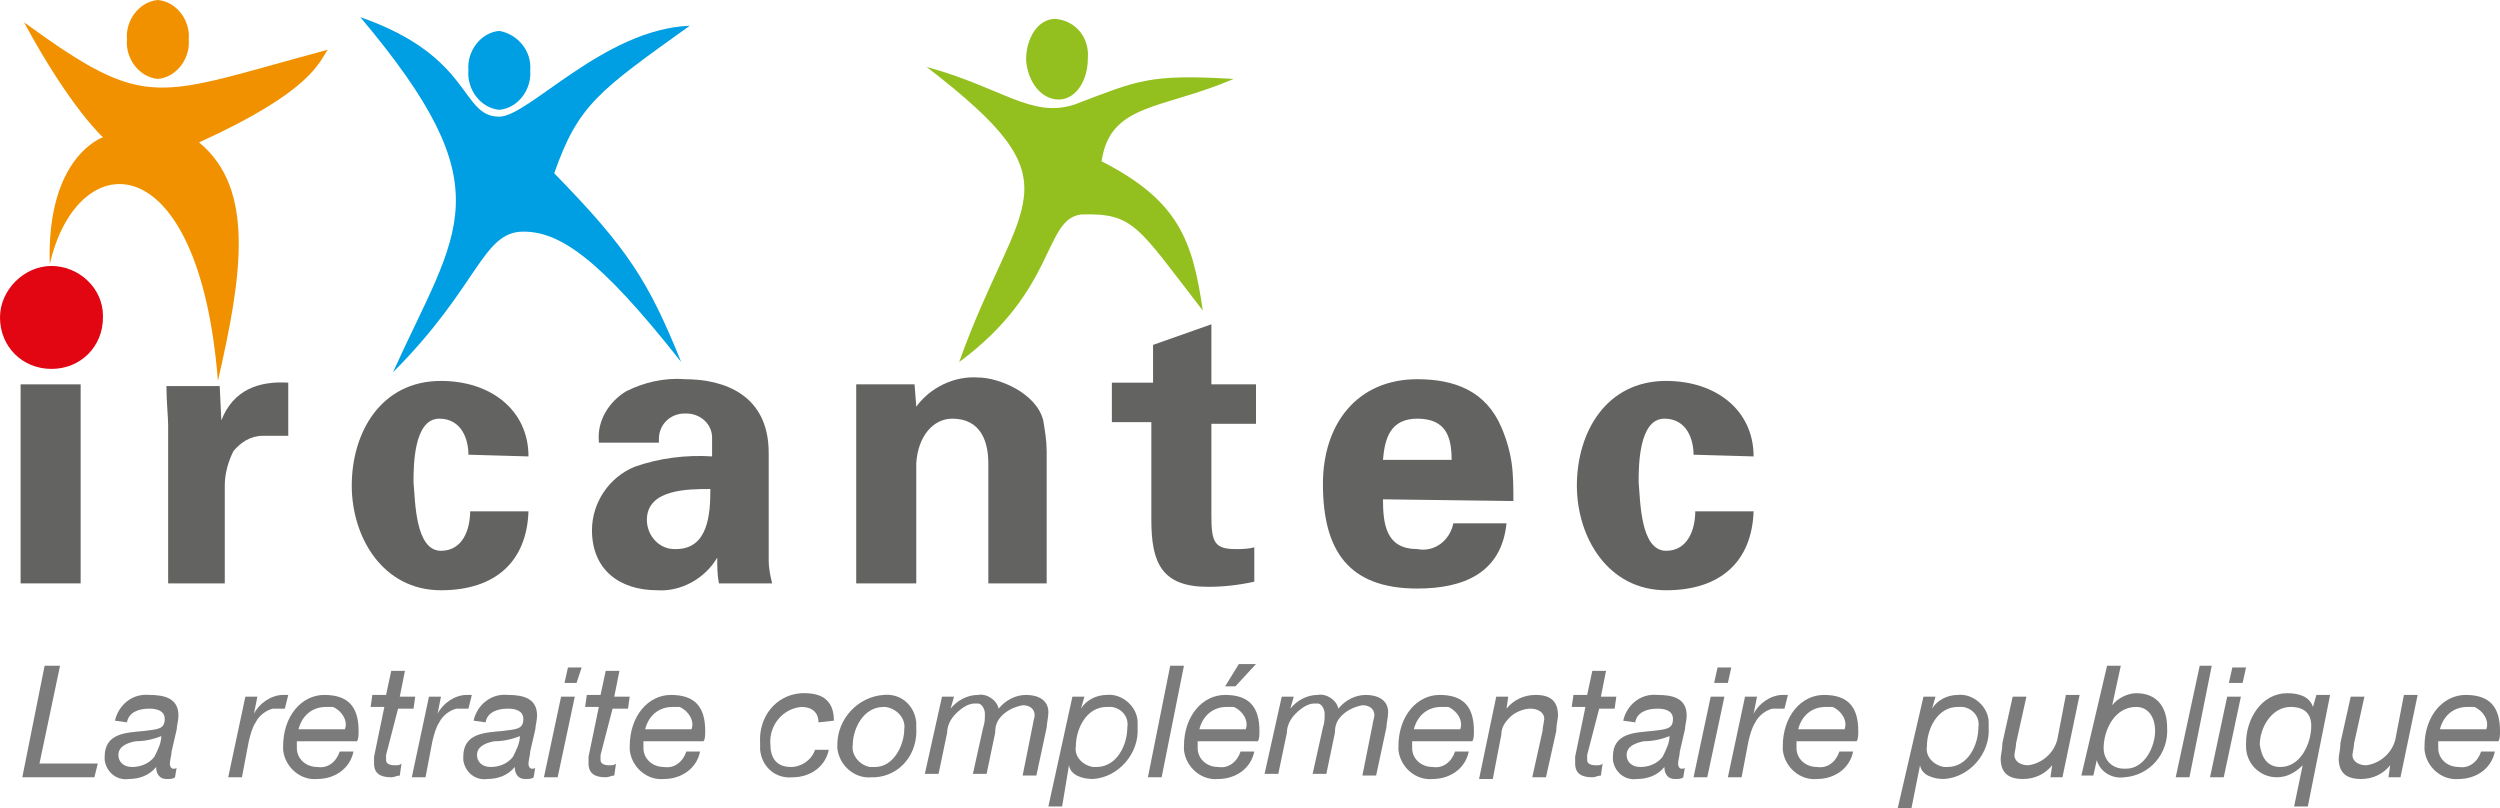
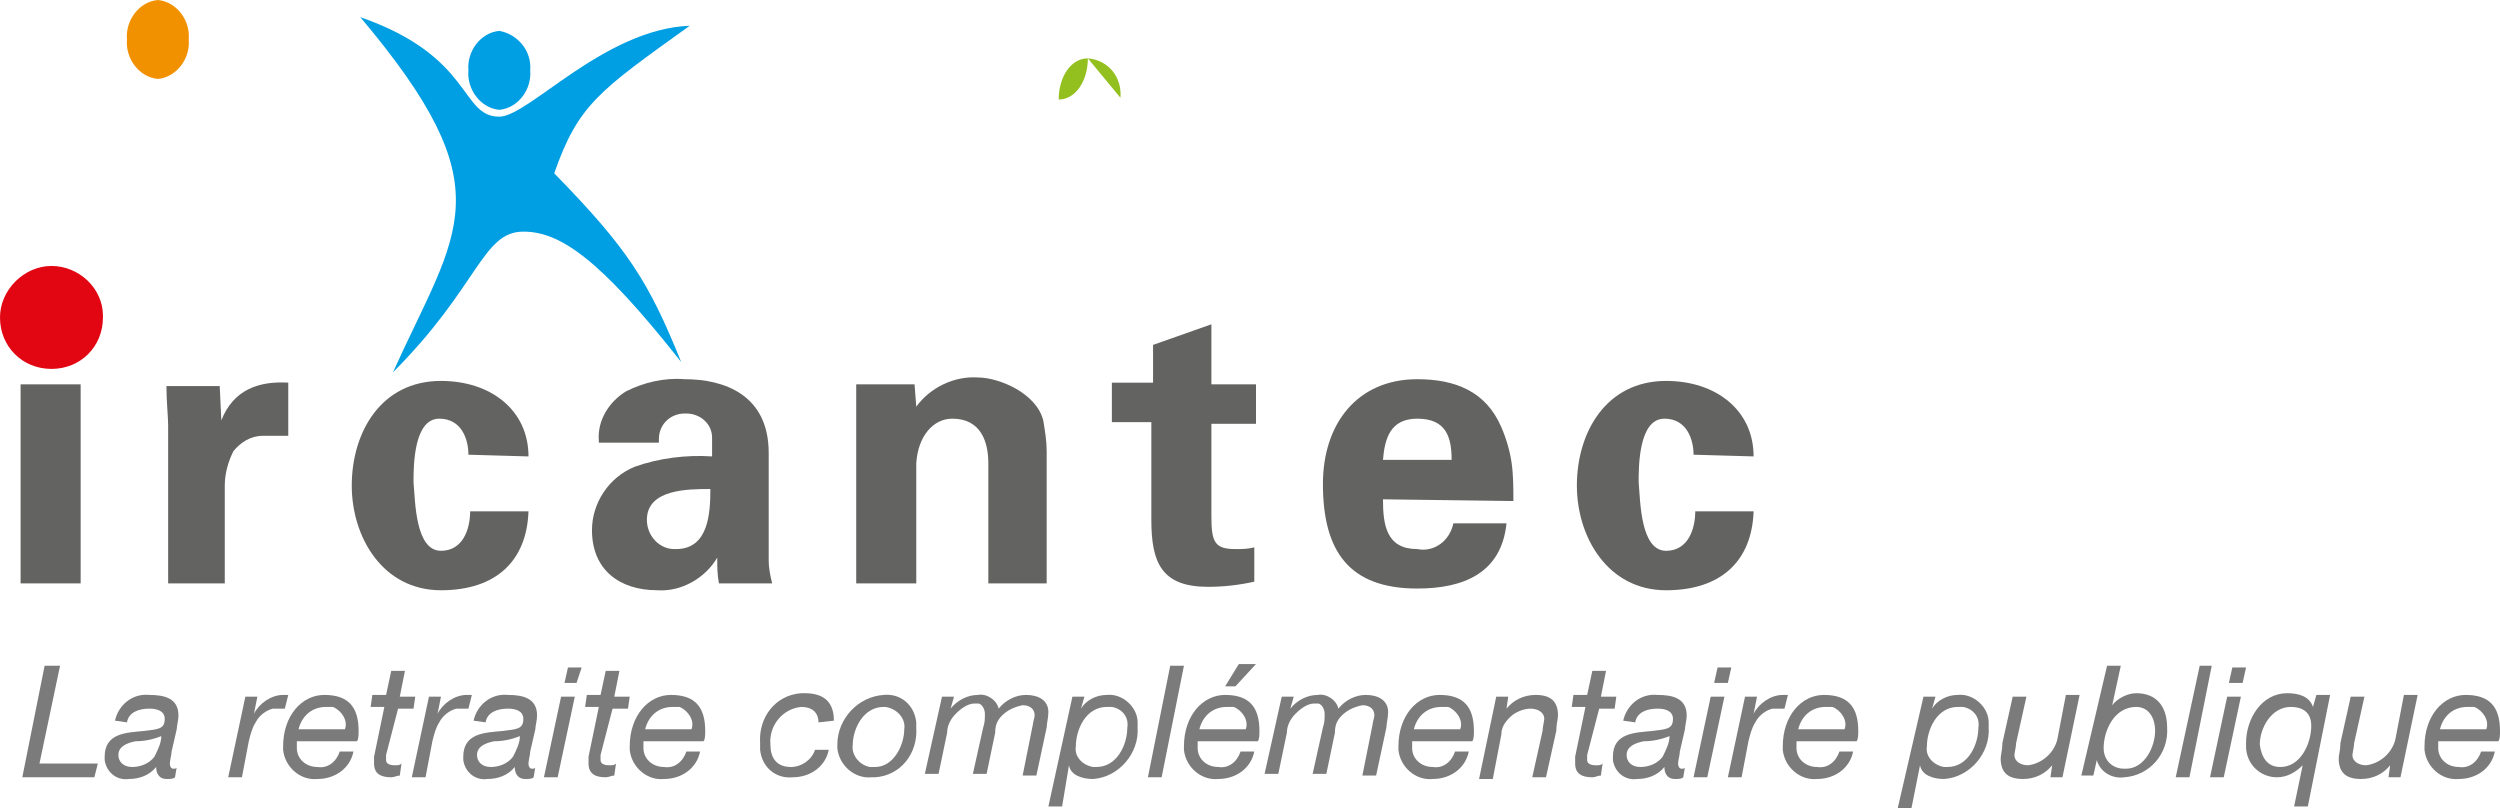
<svg xmlns="http://www.w3.org/2000/svg" height="47.1" viewBox="0 0 145.7 47.1" width="145.7">
  <path d="m4.8 20.3h-3.7v-3h3.7zm-.1 13.7h-3.5v-11.6h3.5z" fill="#636362" />
  <path d="m12.8 22.4.1 2.1c.7-1.8 2.2-2.3 3.9-2.2v3.1h-1.5c-.7 0-1.3.4-1.7.9-.3.6-.5 1.3-.5 2v5.7h-3.3v-9.2c0-.5-.1-1.4-.1-2.3h3.1z" fill="#636362" />
  <path d="m27.3 26.5c0-.9-.4-2.1-1.7-2.1-1.5 0-1.5 2.8-1.5 3.7.1 1.1.1 4 1.6 4 1.3 0 1.7-1.3 1.7-2.3h3.4c-.1 2.9-1.9 4.6-5.1 4.6-3.4 0-5.2-3.1-5.2-6.1 0-3.1 1.7-6.1 5.2-6.1 2.9 0 5.1 1.7 5.1 4.4z" fill="#636362" />
  <path d="m34.9 25.7c-.1-1.2.6-2.3 1.6-2.9 1-.5 2.2-.8 3.4-.7 2.3 0 4.9.9 4.9 4.3v6.3c0 .4.1.9.2 1.3h-3.1c-.1-.5-.1-1-.1-1.5-.7 1.2-2.1 2-3.5 1.9-2.2 0-3.8-1.2-3.8-3.5 0-1.6 1-3.1 2.5-3.7 1.4-.5 3-.7 4.5-.6v-1.1c0-.8-.7-1.4-1.5-1.4 0 0 0 0-.1 0-.8 0-1.5.6-1.5 1.5v.2h-3.5zm2.8 4.6c0 .9.7 1.7 1.6 1.7h.1c1.9 0 2-2.1 2-3.5-1.3 0-3.7 0-3.7 1.8" fill="#636362" />
  <path d="m53.4 23.7c.8-1.1 2.2-1.8 3.6-1.7 1.2 0 3.4.9 3.8 2.5.1.6.2 1.2.2 1.8v7.7h-3.4v-7c0-1.2-.4-2.6-2.1-2.6-1.1 0-2 1-2.1 2.6v7h-3.5v-11.6h3.4z" fill="#636362" />
  <path d="m67.2 22.4v-2.3l3.4-1.2v3.5h2.6v2.3h-2.6v5.4c0 1.5.2 1.9 1.4 1.9.4 0 .7 0 1.1-.1v2c-.9.2-1.8.3-2.7.3-2.7 0-3.3-1.4-3.3-3.9v-5.7h-2.3v-2.3h2.4z" fill="#636362" />
  <path d="m80.6 29.1c0 1.5.2 2.9 2 2.9 1 .2 1.9-.5 2.1-1.5h3.1c-.3 2.9-2.5 3.8-5.2 3.8-4 0-5.5-2.2-5.5-6.1 0-3.5 2-6.1 5.5-6.1 2.2 0 4 .7 4.9 2.8.3.7.5 1.4.6 2.1s.1 1.5.1 2.2zm4-2.3c0-1.3-.3-2.4-2-2.4-1.6 0-1.9 1.2-2 2.4z" fill="#636362" />
  <path d="m98.7 26.5c0-.9-.4-2.1-1.7-2.1-1.5 0-1.5 2.8-1.5 3.7.1 1.1.1 4 1.6 4 1.3 0 1.7-1.3 1.7-2.3h3.4c-.1 2.9-1.9 4.6-5.1 4.6-3.4 0-5.2-3.1-5.2-6.1 0-3.1 1.7-6.1 5.2-6.1 2.9 0 5.1 1.7 5.1 4.4z" fill="#636362" />
  <path d="m22.9 21.7c3.8-8.4 6.6-10.6-1.9-20.7 6.6 2.3 5.8 5.8 8.1 5.8 1.7 0 6.1-5.1 11.1-5.3-5.3 3.8-6.5 4.6-7.9 8.6 4.3 4.4 5.5 6.3 7.4 11-4.8-6.1-7.1-7.6-9.2-7.6-2.4 0-2.6 3.2-7.6 8.2" fill="#009ee2" />
  <path d="m30.9 4.1c.1 1.1-.7 2.2-1.8 2.3-1.1-.1-1.9-1.2-1.8-2.3-.1-1.1.7-2.2 1.8-2.3 1.1.2 1.9 1.2 1.8 2.3" fill="#009ee2" />
-   <path d="m55.9 21.1c3.5-9.8 7.2-10.2-1.9-17.2 4.4 1.2 6.1 3 8.6 2.2 3.7-1.4 4.3-1.8 9.3-1.5-4.2 1.8-7.2 1.4-7.7 4.8 4.5 2.3 5.3 4.6 5.9 8.7-3.8-4.9-4-5.7-7.1-5.6-2.2.3-1.4 4.4-7.1 8.6" fill="#93c01f" />
-   <path d="m63.4 3.4c0 1.3-.7 2.4-1.7 2.4s-1.8-1-1.9-2.3c0-1.3.7-2.4 1.7-2.4 1.2.1 2 1.1 1.9 2.3" fill="#93c01f" />
+   <path d="m63.4 3.4c0 1.3-.7 2.4-1.7 2.4c0-1.3.7-2.4 1.7-2.4 1.2.1 2 1.1 1.9 2.3" fill="#93c01f" />
  <path d="m11 2.3c.1 1.1-.7 2.2-1.8 2.3-1.1-.1-1.9-1.2-1.8-2.3-.1-1.1.7-2.2 1.8-2.3 1.1.1 1.9 1.2 1.8 2.3" fill="#f29100" />
-   <path d="m2.9 15.4c1.6-7 8.7-7.2 9.8 6.8 1.4-6.1 2.2-11.2-1.1-13.9 6.6-3 7-4.7 7.5-5.4-10.1 2.7-10.4 3.7-17.7-1.6 2.7 5 4.6 6.7 4.6 6.7s-3.3 1.1-3.1 7.4" fill="#f29100" />
  <path d="m6 18.5c0 1.7-1.3 3-3 3s-3-1.3-3-3c0-1.6 1.4-3 3-3s3 1.3 3 2.9z" fill="#e20613" />
  <g fill="#7c7b7b">
    <path d="m2.6 38.8h.9l-1.2 5.7h3.4l-.2.8h-4.2z" />
    <path d="m6.7 42c.2-.9 1-1.6 2-1.5.9 0 1.7.2 1.7 1.2 0 .3-.1.6-.1.8l-.3 1.3c0 .2-.1.5-.1.7s.1.3.2.3.2 0 .2-.1l-.1.6c-.1.1-.3.1-.5.1-.4 0-.6-.3-.6-.7-.4.5-1 .7-1.6.7-.7.1-1.3-.4-1.4-1.1 0-.1 0-.2 0-.2 0-1.4 1.3-1.4 2.3-1.5.8-.1 1.2-.1 1.2-.7 0-.5-.5-.6-.9-.6-.6 0-1.2.2-1.3.8zm1 2.7c.5 0 1-.2 1.3-.6.2-.4.4-.8.4-1.2-.5.2-1 .3-1.5.3-.5.1-1 .3-1 .8 0 .4.3.7.8.7-.1 0 0 0 0 0" />
    <path d="m14.3 40.6h.7l-.2 1c.3-.6 1-1.1 1.7-1.1h.3l-.2.8h-.7c-.4.1-.8.4-1 .8-.2.3-.3.7-.4 1.1l-.4 2.1h-.8z" />
    <path d="m17.3 43.2v.4c0 .6.5 1.1 1.2 1.1.6.1 1.1-.3 1.3-.9h.8c-.2 1-1.1 1.6-2.1 1.6-1 .1-1.9-.7-2-1.7 0-.1 0-.1 0-.2 0-1.8 1.1-3 2.4-3 1.4 0 2 .7 2 2.1 0 .2 0 .5-.1.6zm2.8-.7c.2-.5-.2-1.1-.7-1.3-.1 0-.3 0-.4 0-.8 0-1.4.5-1.6 1.3z" />
    <path d="m23.3 40.6h.9l-.1.7h-.9l-.7 2.7v.3c0 .2.2.3.5.3.2 0 .3 0 .4-.1l-.1.7c-.2 0-.3.1-.5.1-.6 0-1-.2-1-.8v-.4l.6-2.9h-.8l.1-.7h.8l.3-1.4h.8z" />
    <path d="m25 40.6h.7l-.2 1c.3-.6 1-1.1 1.7-1.1h.3l-.2.8h-.7c-.4.1-.8.4-1 .8-.2.3-.3.7-.4 1.1l-.4 2.1h-.8z" />
    <path d="m27.6 42c.2-.9 1-1.6 2-1.5.9 0 1.7.2 1.7 1.2 0 .3-.1.6-.1.8l-.3 1.3c0 .2-.1.5-.1.7s.1.3.2.3.2 0 .2-.1l-.1.6c-.1.1-.3.1-.5.1-.4 0-.6-.3-.6-.7-.4.5-1 .7-1.6.7-.7.1-1.3-.4-1.4-1.1 0-.1 0-.2 0-.2 0-1.4 1.3-1.4 2.3-1.5.8-.1 1.2-.1 1.2-.7 0-.5-.5-.6-.9-.6-.6 0-1.2.2-1.3.8zm1 2.7c.5 0 1-.2 1.3-.6.2-.4.4-.8.4-1.2-.5.2-1 .3-1.5.3-.5.1-1 .3-1 .8 0 .4.3.7.8.7-.1 0 0 0 0 0" />
    <path d="m32.7 40.6h.8l-1 4.7h-.8zm.9-.8h-.7l.2-.9h.8z" />
    <path d="m35.8 40.6h.9l-.1.7h-.9l-.7 2.7v.3c0 .2.2.3.5.3.2 0 .3 0 .4-.1l-.1.7c-.2 0-.3.1-.5.1-.6 0-1-.2-1-.8v-.4l.6-2.9h-.8l.1-.7h.8l.3-1.4h.8z" />
    <path d="m37.5 43.2v.4c0 .6.5 1.1 1.2 1.1.6.1 1.1-.3 1.3-.9h.8c-.2 1-1.1 1.6-2.1 1.6-1 .1-1.9-.7-2-1.7 0-.1 0-.1 0-.2 0-1.8 1.1-3 2.4-3 1.4 0 2 .7 2 2.1 0 .2 0 .5-.1.6zm2.8-.7c.2-.5-.2-1.1-.7-1.3-.1 0-.3 0-.4 0-.8 0-1.4.5-1.6 1.3z" />
    <path d="m47.7 42.1c0-.6-.4-.9-1-.9-1.1.1-1.9 1.1-1.8 2.2 0 .7.3 1.3 1.2 1.3.6 0 1.2-.4 1.4-1h.8c-.2 1-1.1 1.6-2.1 1.6-1 .1-1.8-.6-1.9-1.6 0-.1 0-.3 0-.4-.1-1.5.9-2.8 2.4-2.9h.2c1.1 0 1.7.5 1.7 1.6z" />
    <path d="m51.5 40.5c1-.1 1.8.6 1.9 1.6v.3c.1 1.5-.9 2.8-2.4 2.9-.1 0-.1 0-.2 0-1 .1-1.9-.7-2-1.7 0-.1 0-.1 0-.2 0-1.5 1.2-2.8 2.7-2.9m-.5 4.2c1.1 0 1.7-1.3 1.7-2.2.1-.6-.4-1.2-1.1-1.3h-.1c-1.2 0-1.8 1.3-1.8 2.2-.1.6.4 1.2 1 1.3z" />
    <path d="m54.9 40.6h.7l-.2.7c.4-.5 1-.8 1.6-.8.5-.1 1.1.3 1.2.8.4-.5 1-.8 1.6-.8.7 0 1.3.3 1.3 1 0 .3-.1.7-.1.9l-.6 2.8h-.8l.6-3c0-.1.1-.4.1-.5 0-.4-.3-.6-.7-.6-.5.1-.9.3-1.2.6s-.4.6-.4 1l-.5 2.4h-.8l.6-2.7c.1-.3.1-.5.1-.8s-.2-.6-.4-.6c-.1 0-.1 0-.2 0-.4 0-.8.3-1.1.6s-.5.7-.5 1.1l-.5 2.4h-.8z" />
    <path d="m62.5 40.6h.7l-.2.7c.3-.5.9-.8 1.5-.8.9-.1 1.8.7 1.8 1.6v.3c.1 1.5-1.1 2.9-2.6 3-.6 0-1.3-.2-1.4-.8l-.4 2.4h-.8zm2 .6c-1.2 0-1.8 1.3-1.8 2.3-.1.6.4 1.1 1 1.2h.2c1.2 0 1.8-1.3 1.8-2.3.1-.6-.3-1.1-.9-1.2-.1 0-.2 0-.3 0" />
    <path d="m68.2 38.8h.8l-1.3 6.5h-.8z" />
    <path d="m69.8 43.2v.4c0 .6.5 1.1 1.2 1.1.6.1 1.1-.3 1.3-.9h.8c-.2 1-1.1 1.6-2.1 1.6-1 .1-1.9-.7-2-1.7 0-.1 0-.1 0-.2 0-1.8 1.1-3 2.4-3 1.4 0 2 .7 2 2.1 0 .2 0 .5-.1.6zm2.8-.7c.2-.5-.2-1.1-.7-1.3-.1 0-.3 0-.4 0-.8 0-1.4.5-1.6 1.3zm-.4-3.8h1l-1.2 1.3h-.6z" />
    <path d="m74.7 40.6h.7l-.2.7c.4-.5 1-.8 1.6-.8.5-.1 1.1.3 1.2.8.4-.5 1-.8 1.6-.8.7 0 1.3.3 1.3 1 0 .3-.1.7-.1.9l-.6 2.8h-.8l.6-3c0-.1.1-.4.1-.5 0-.4-.3-.6-.7-.6-.5.1-.9.3-1.2.6s-.4.6-.4 1l-.5 2.4h-.8l.6-2.7c.1-.3.1-.5.1-.8s-.2-.6-.4-.6c0 0-.1 0-.2 0-.4 0-.8.3-1.1.6s-.5.7-.5 1.1l-.5 2.4h-.8z" />
    <path d="m82.3 43.2v.4c0 .6.5 1.1 1.2 1.1.6.1 1.1-.3 1.3-.9h.8c-.2 1-1.1 1.6-2.1 1.6-1 .1-1.9-.7-2-1.7 0-.1 0-.1 0-.2 0-1.8 1.1-3 2.4-3 1.4 0 2 .7 2 2.1 0 .2 0 .5-.1.6zm2.8-.7c.2-.5-.2-1.1-.7-1.3-.1 0-.3 0-.4 0-.8 0-1.4.5-1.6 1.3z" />
    <path d="m87.2 40.6h.7l-.1.7c.4-.5 1-.8 1.7-.8.9 0 1.3.4 1.3 1.2 0 .2-.1.5-.1.9l-.6 2.7h-.8l.6-2.7c0-.2.1-.6.1-.7 0-.4-.4-.6-.8-.6s-.9.2-1.2.5-.5.6-.5 1l-.5 2.6h-.8z" />
    <path d="m93.3 40.6h.9l-.1.7h-.9l-.7 2.7v.3c0 .2.2.3.5.3.2 0 .3 0 .4-.1l-.1.7c-.2 0-.3.1-.5.1-.6 0-1-.2-1-.8v-.4l.6-2.9h-.8l.1-.7h.8l.3-1.4h.8z" />
    <path d="m94.6 42c.2-.9 1-1.6 2-1.5.9 0 1.7.2 1.7 1.2 0 .3-.1.6-.1.8l-.3 1.3c0 .2-.1.5-.1.7s.1.3.2.3.2 0 .2-.1l-.1.6c-.1.1-.3.1-.5.1-.4 0-.6-.3-.6-.7-.4.5-1 .7-1.6.7-.7.1-1.3-.4-1.4-1.1 0-.1 0-.2 0-.2 0-1.4 1.3-1.4 2.3-1.5.8-.1 1.2-.1 1.2-.7 0-.5-.5-.6-.9-.6-.6 0-1.2.2-1.3.8zm1 2.7c.5 0 1-.2 1.3-.6.2-.4.4-.8.4-1.2-.5.2-1 .3-1.5.3-.5.1-1 .3-1 .8 0 .4.3.7.8.7-.1 0 0 0 0 0" />
    <path d="m99.7 40.6h.8l-1 4.7h-.8zm1-.8h-.8l.2-.9h.8z" />
    <path d="m101.7 40.6h.7l-.2 1c.3-.6 1-1.1 1.7-1.1h.3l-.2.8h-.7c-.4.1-.8.4-1 .8-.2.3-.3.7-.4 1.1l-.4 2.1h-.8z" />
    <path d="m104.7 43.2v.4c0 .6.5 1.1 1.2 1.1.6.1 1.1-.3 1.3-.9h.8c-.2 1-1.1 1.6-2.1 1.6-1 .1-1.9-.7-2-1.7 0-.1 0-.1 0-.2 0-1.8 1.1-3 2.4-3 1.4 0 2 .7 2 2.1 0 .2 0 .5-.1.6zm2.8-.7c.2-.5-.2-1.1-.7-1.3-.1 0-.3 0-.4 0-.8 0-1.4.5-1.6 1.3z" />
    <path d="m112.1 40.6h.7l-.2.7c.3-.5.9-.8 1.5-.8.9-.1 1.8.7 1.8 1.6v.3c.1 1.5-1.1 2.9-2.6 3-.6 0-1.3-.2-1.4-.8l-.5 2.5h-.8zm2 .6c-1.2 0-1.8 1.3-1.8 2.3-.1.6.4 1.1 1 1.2h.2c1.2 0 1.8-1.3 1.8-2.3.1-.6-.3-1.1-.9-1.2-.1 0-.2 0-.3 0" />
    <path d="m120.2 45.3h-.7l.1-.7c-.4.5-1 .8-1.7.8-.9 0-1.3-.4-1.3-1.2 0-.2.1-.5.1-.9l.6-2.7h.8l-.6 2.7c0 .2-.1.6-.1.7 0 .4.4.6.8.6.8-.1 1.5-.7 1.7-1.5l.5-2.6h.8z" />
    <path d="m122.8 38.8h.8l-.5 2.3c.3-.4.9-.7 1.4-.7 1.2 0 1.8.8 1.8 2 .1 1.5-1 2.8-2.5 2.9-.7.1-1.4-.3-1.6-1l-.2.9h-.7zm1.7 2.4c-1.3 0-1.9 1.4-1.9 2.4 0 .7.5 1.2 1.2 1.2h.1c1.1 0 1.7-1.3 1.7-2.2 0-.8-.4-1.4-1.1-1.4" />
    <path d="m128.2 38.8h.7l-1.3 6.5h-.8z" />
    <path d="m129.8 40.6h.8l-1 4.7h-.8zm.9-.8h-.8l.2-.9h.8z" />
    <path d="m134.5 47h-.8l.5-2.4c-.4.4-.9.7-1.5.7-1 0-1.8-.8-1.8-1.8 0-.1 0-.2 0-.2 0-1.4.9-2.9 2.4-2.9.7 0 1.3.2 1.5.8l.2-.7h.8zm-1.6-2.3c1.2 0 1.8-1.4 1.8-2.4 0-.7-.4-1.1-1.2-1.1-1.1 0-1.8 1.2-1.8 2.2.1.7.4 1.3 1.2 1.3" />
    <path d="m139.9 45.3h-.7l.1-.7c-.4.5-1 .8-1.7.8-.9 0-1.3-.4-1.3-1.2 0-.2.1-.5.1-.9l.6-2.7h.8l-.6 2.7c0 .2-.1.6-.1.7 0 .4.4.6.8.6.8-.1 1.5-.7 1.7-1.5l.5-2.6h.8z" />
    <path d="m142.1 43.2v.4c0 .6.5 1.1 1.2 1.1.6.1 1.1-.3 1.3-.9h.8c-.2 1-1.1 1.6-2.1 1.6-1 .1-1.9-.7-2-1.7 0-.1 0-.1 0-.2 0-1.8 1.1-3 2.4-3 1.4 0 2 .7 2 2.1 0 .2 0 .5-.1.6zm2.8-.7c.2-.5-.2-1.1-.7-1.3-.1 0-.3 0-.4 0-.8 0-1.4.5-1.6 1.3z" />
  </g>
</svg>